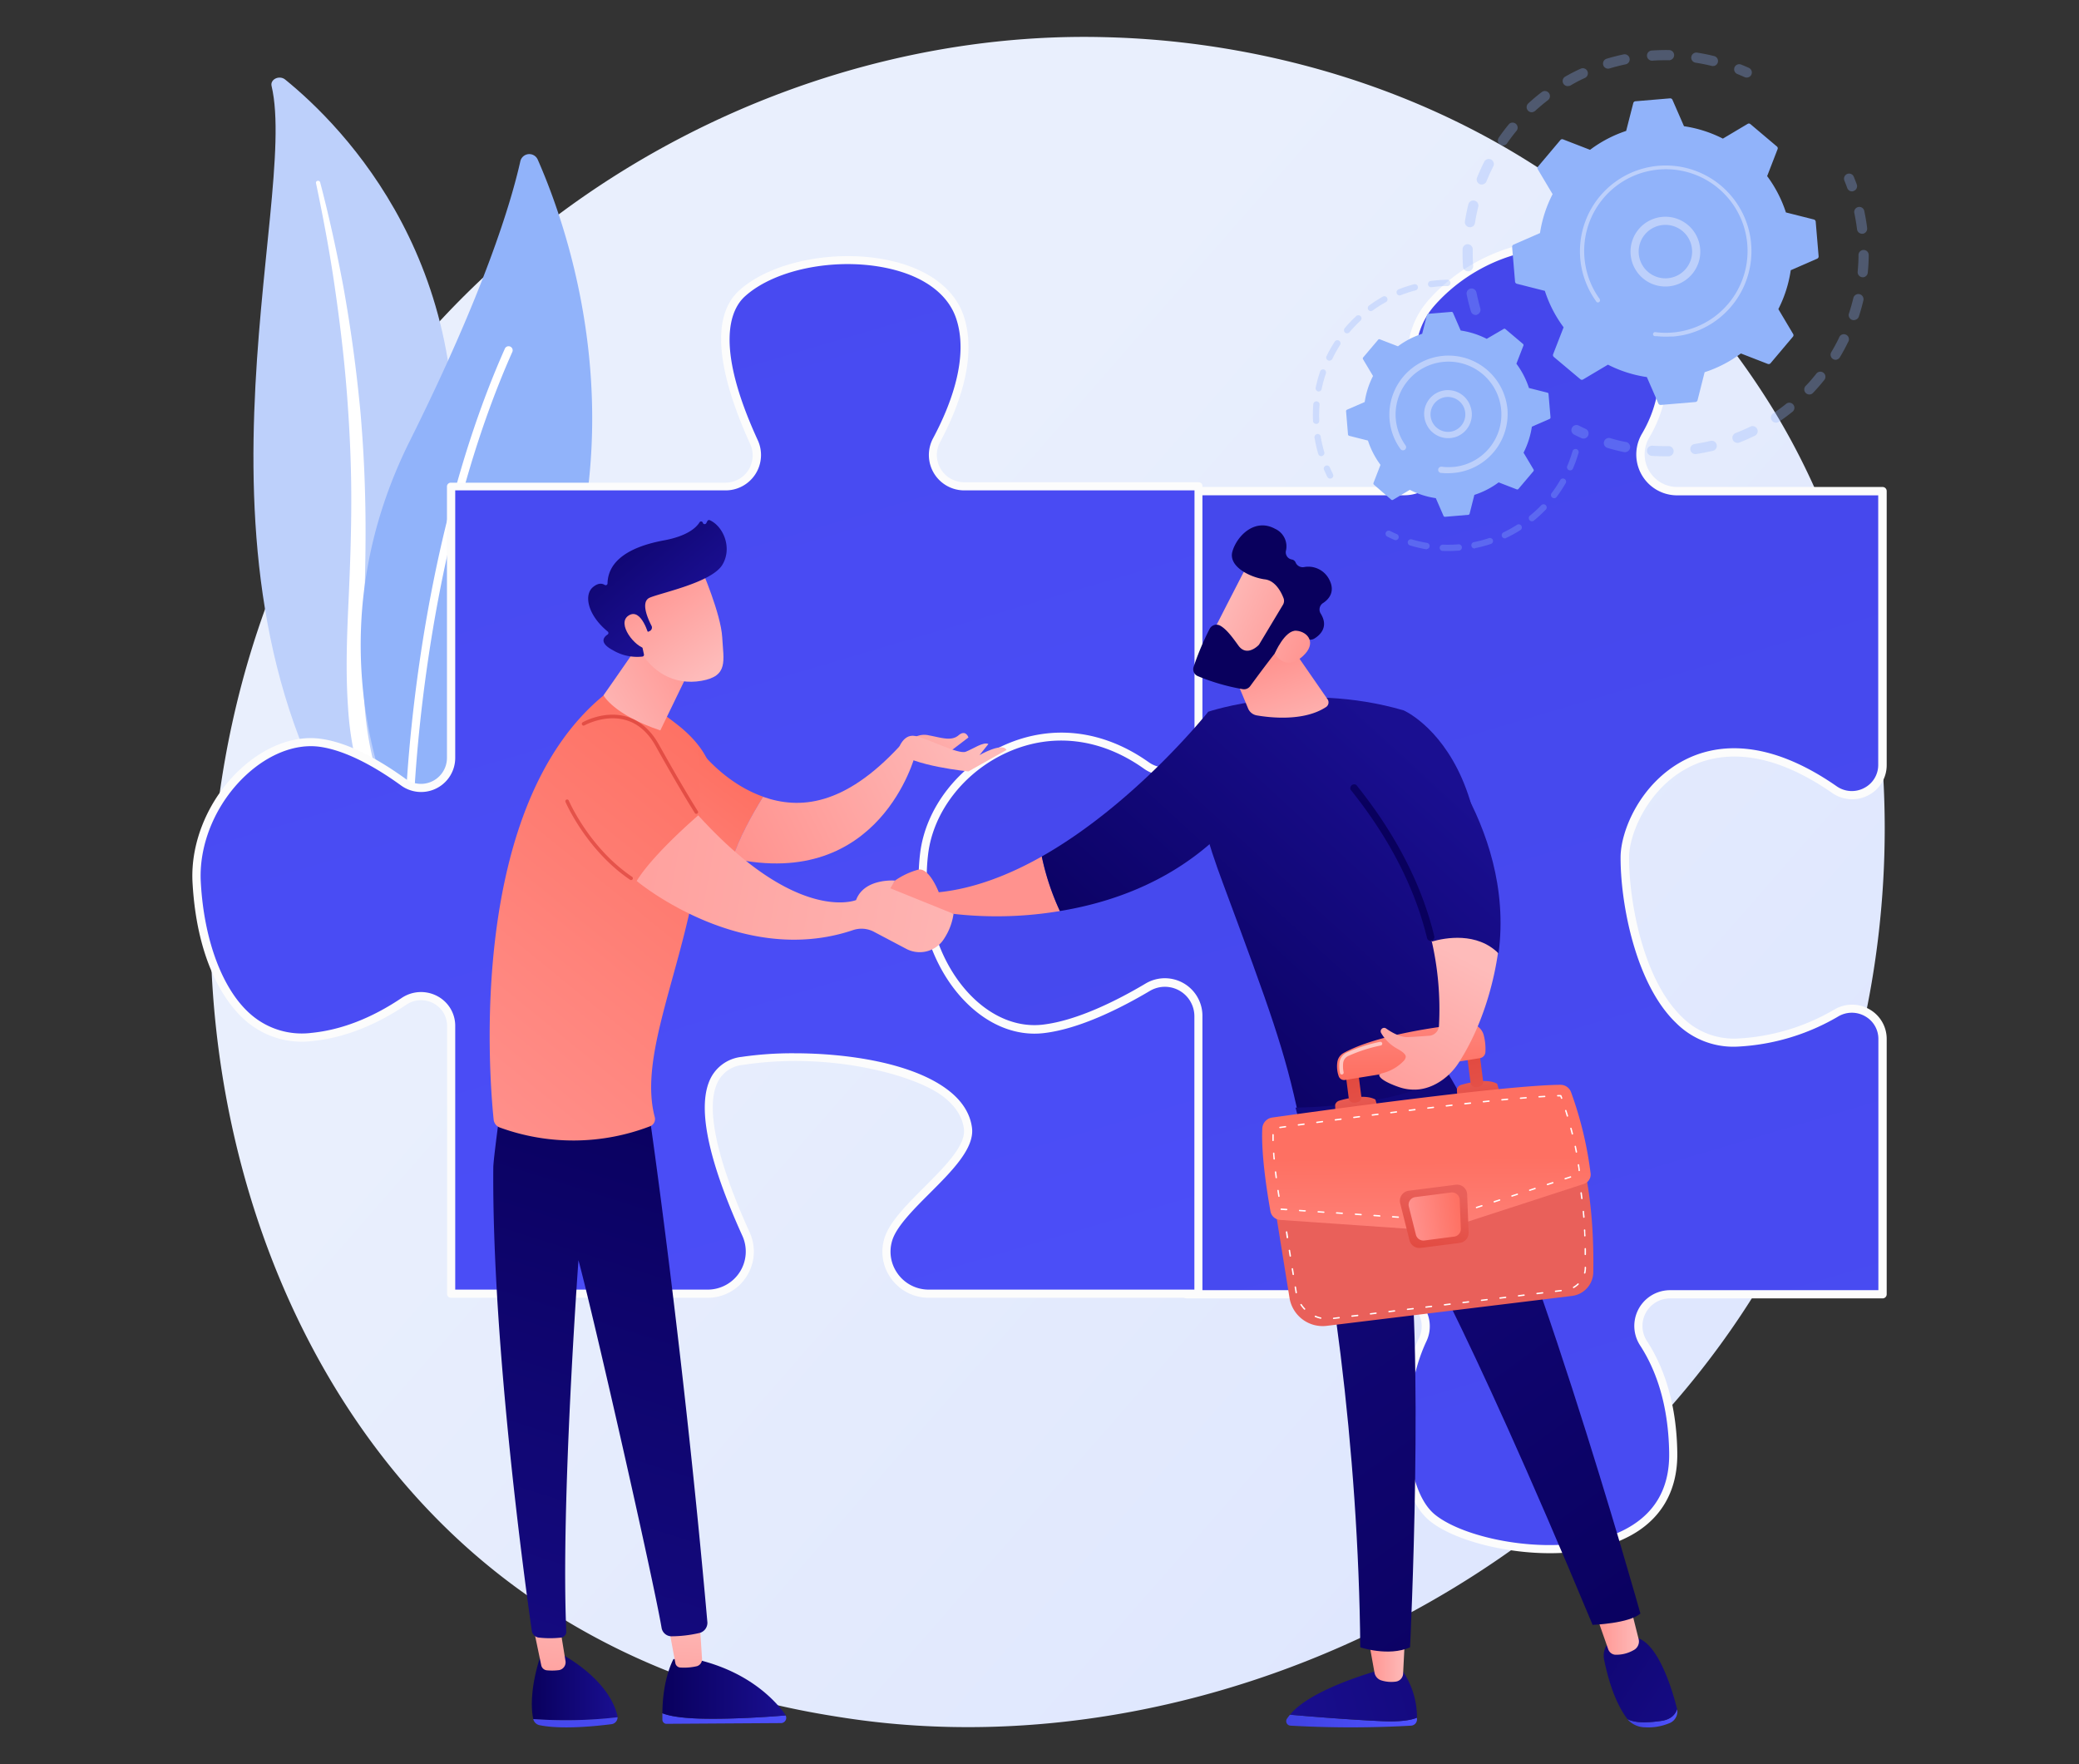
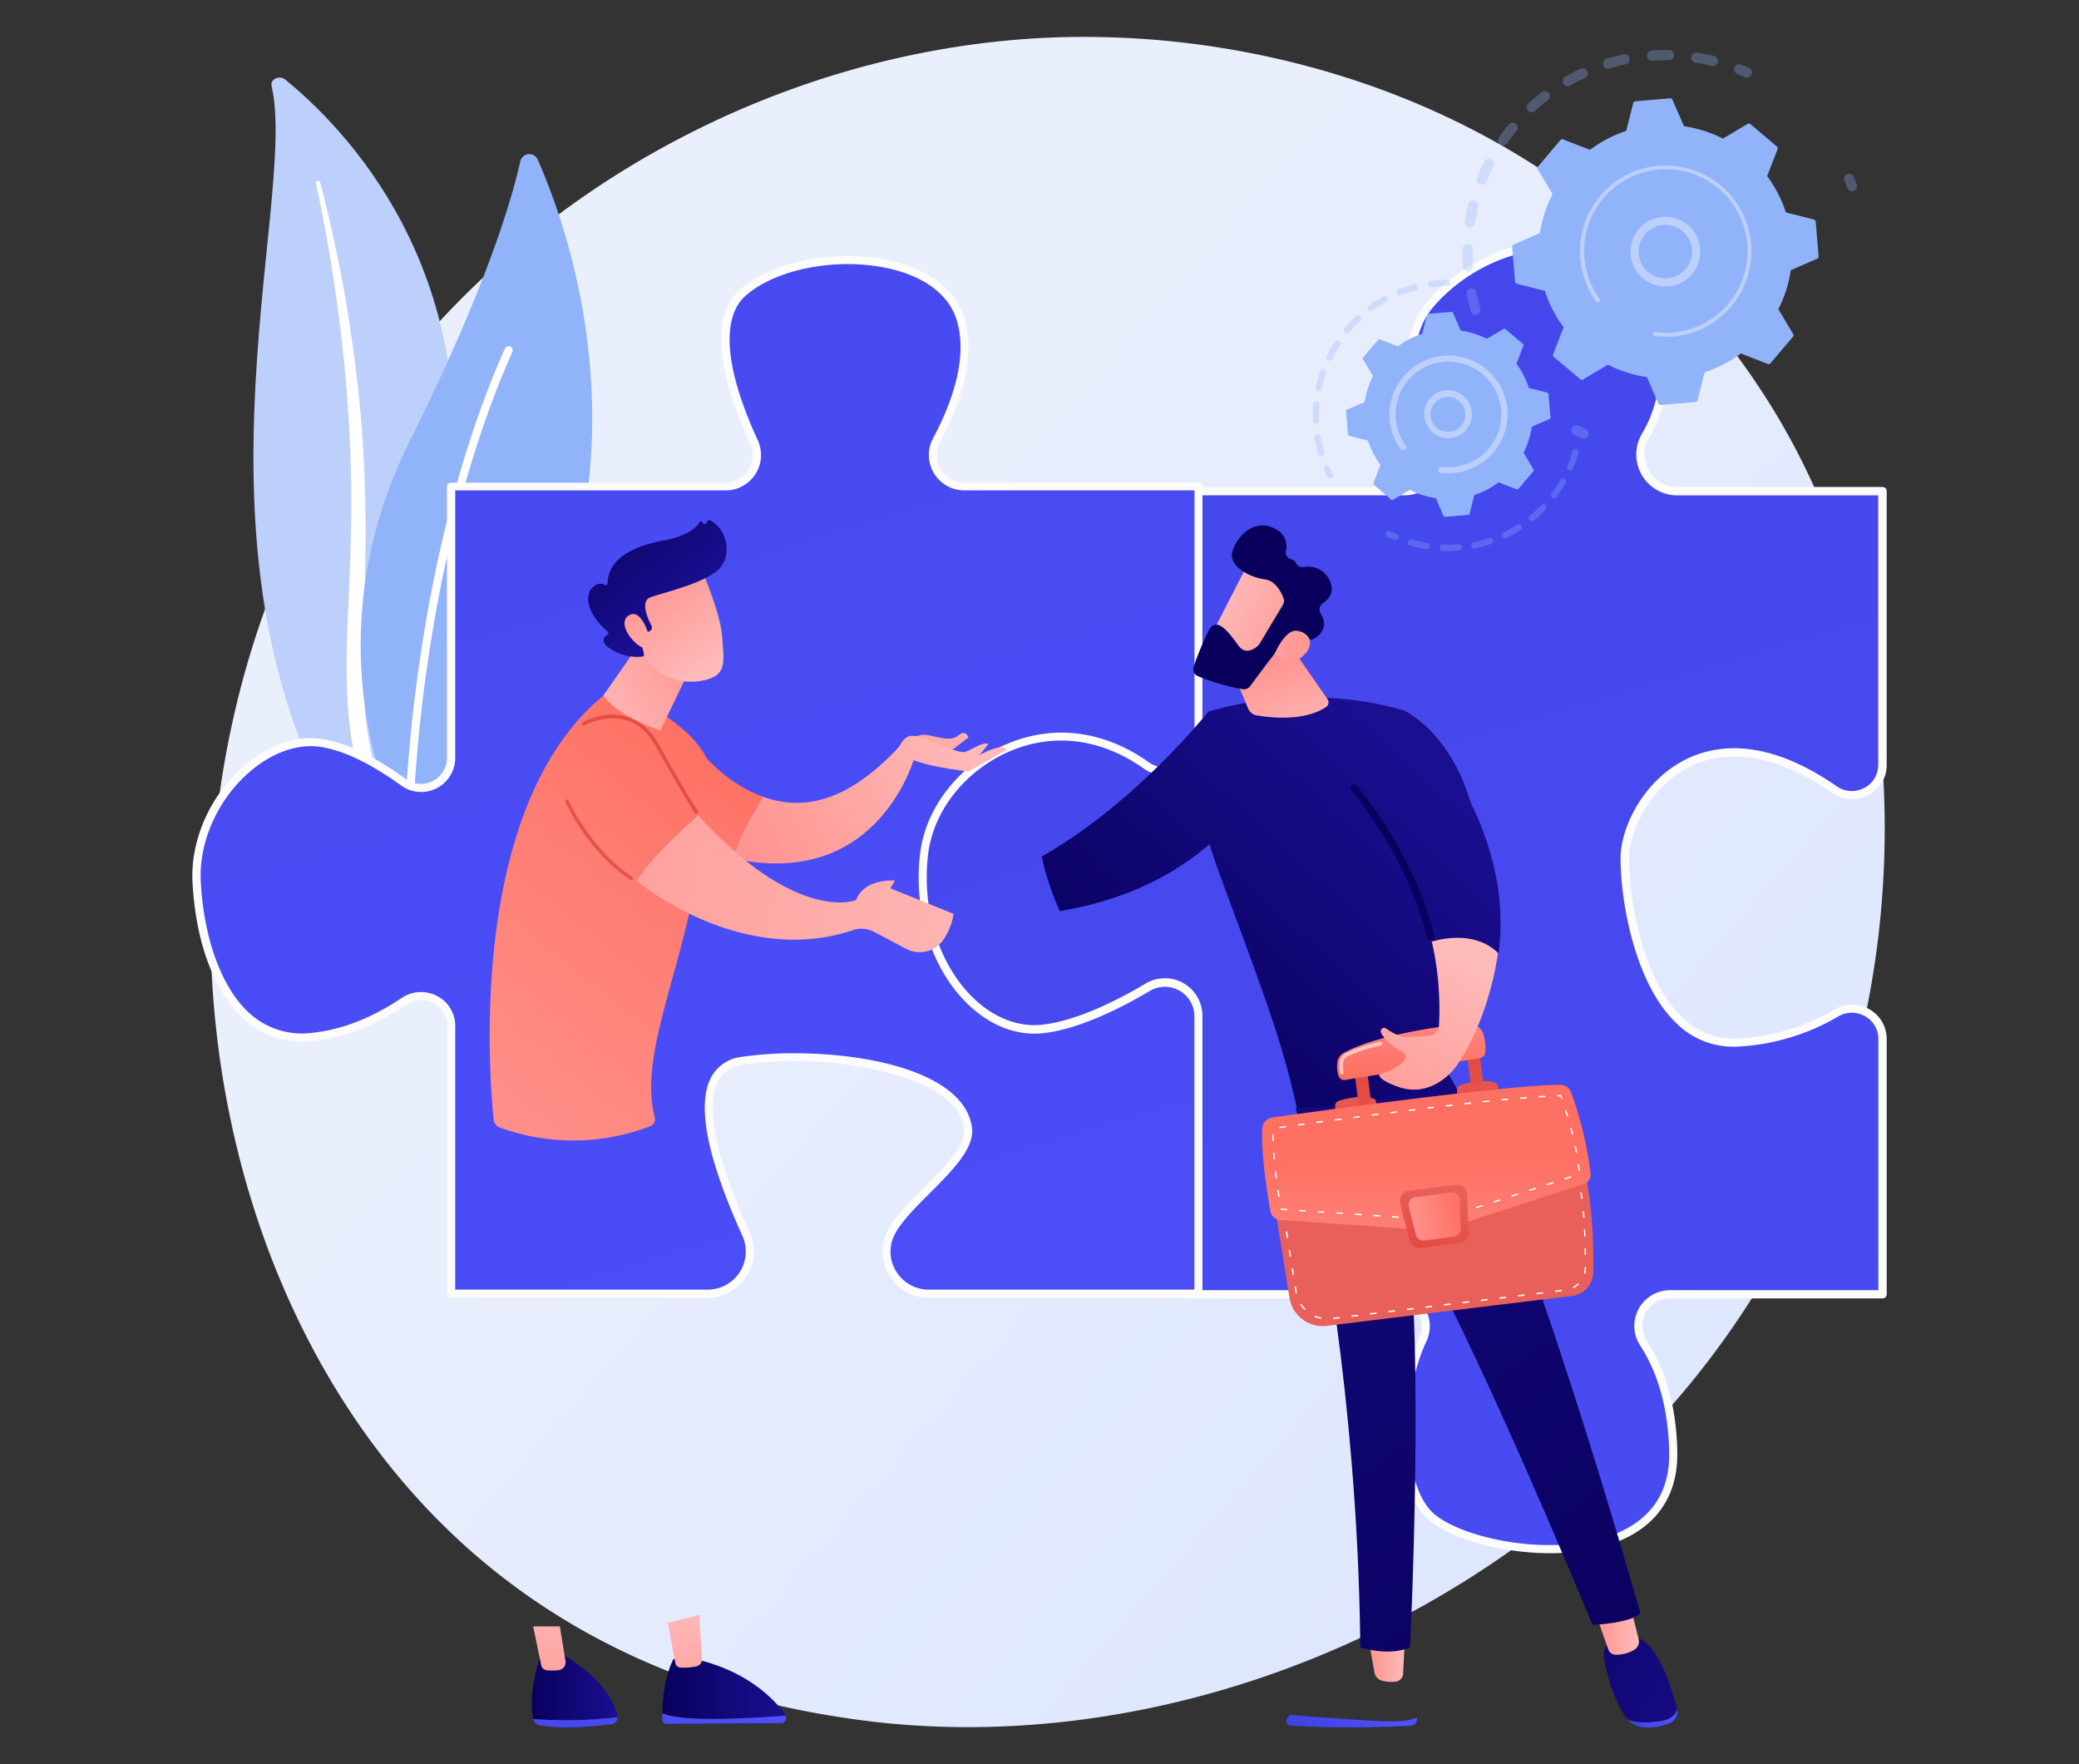
<svg xmlns="http://www.w3.org/2000/svg" xmlns:xlink="http://www.w3.org/1999/xlink" viewBox="0 0 540 458.21">
  <rect x="0" y="0" width="540" height="458.21" fill="#333333" stroke="none" />
  <defs>
    <style>.cls-1{isolation:isolate;}.cls-2{fill:url(#linear-gradient);}.cls-3{fill:#bdd0fb;}.cls-25,.cls-31,.cls-4{fill:#fff;}.cls-4{mix-blend-mode:soft-light;}.cls-5{fill:#91b3fa;}.cls-6{fill:url(#linear-gradient-2);}.cls-7{fill:#fcfcfc;}.cls-8{fill:url(#linear-gradient-3);}.cls-9{opacity:0.3;}.cls-10{fill:url(#linear-gradient-4);}.cls-11{fill:url(#linear-gradient-5);}.cls-12{fill:url(#linear-gradient-6);}.cls-13{fill:url(#linear-gradient-7);}.cls-14{fill:url(#linear-gradient-8);}.cls-15{fill:url(#linear-gradient-9);}.cls-16{fill:url(#linear-gradient-10);}.cls-17{fill:url(#linear-gradient-11);}.cls-18{fill:url(#linear-gradient-12);}.cls-19{fill:url(#linear-gradient-13);}.cls-20{fill:url(#linear-gradient-14);}.cls-21{fill:url(#linear-gradient-15);}.cls-22{fill:url(#linear-gradient-16);}.cls-23{fill:url(#linear-gradient-17);}.cls-24{fill:url(#linear-gradient-18);}.cls-26{fill:url(#linear-gradient-19);}.cls-27{fill:url(#linear-gradient-20);}.cls-28{fill:url(#linear-gradient-21);}.cls-29{fill:url(#linear-gradient-22);}.cls-30{fill:url(#linear-gradient-23);}.cls-31{opacity:0.58;}.cls-32{fill:url(#linear-gradient-24);}.cls-33{fill:url(#linear-gradient-25);}.cls-34{fill:url(#linear-gradient-26);}.cls-35{fill:url(#linear-gradient-27);}.cls-36{fill:url(#linear-gradient-28);}.cls-37{fill:url(#linear-gradient-29);}.cls-38{fill:url(#linear-gradient-30);}.cls-39{fill:url(#linear-gradient-31);}.cls-40{fill:url(#linear-gradient-32);}.cls-41{fill:url(#linear-gradient-33);}.cls-42{fill:url(#linear-gradient-34);}.cls-43{fill:url(#linear-gradient-35);}.cls-44{fill:url(#linear-gradient-36);}.cls-45{fill:url(#linear-gradient-37);}.cls-46{fill:url(#linear-gradient-38);}.cls-47{fill:url(#linear-gradient-39);}.cls-48{fill:url(#linear-gradient-40);}.cls-49{fill:url(#linear-gradient-41);}.cls-50{fill:url(#linear-gradient-42);}.cls-51{fill:url(#linear-gradient-43);}.cls-52{fill:url(#linear-gradient-44);}.cls-53{fill:url(#linear-gradient-45);}.cls-54{fill:url(#linear-gradient-46);}.cls-55{fill:url(#linear-gradient-47);}.cls-56{fill:url(#linear-gradient-48);}</style>
    <linearGradient id="linear-gradient" x1="526.8" y1="454.49" x2="200.34" y2="168.84" gradientUnits="userSpaceOnUse">
      <stop offset="0" stop-color="#dae3fe" />
      <stop offset="1" stop-color="#e9effd" />
    </linearGradient>
    <linearGradient id="linear-gradient-2" x1="8361.95" y1="931.84" x2="8728.6" y2="-307.16" gradientTransform="matrix(-1, 0, 0, 1, 8944.04, 0)" gradientUnits="userSpaceOnUse">
      <stop offset="0" stop-color="#4f52ff" />
      <stop offset="1" stop-color="#4042e2" />
    </linearGradient>
    <linearGradient id="linear-gradient-3" x1="8615.41" y1="679.68" x2="8977.71" y2="-544.65" xlink:href="#linear-gradient-2" />
    <linearGradient id="linear-gradient-4" x1="229.03" y1="240.86" x2="234.13" y2="239.09" gradientUnits="userSpaceOnUse">
      <stop offset="0" stop-color="#febbba" />
      <stop offset="1" stop-color="#ff928e" />
    </linearGradient>
    <linearGradient id="linear-gradient-5" x1="265.37" y1="250.37" x2="339.73" y2="169.32" gradientUnits="userSpaceOnUse">
      <stop offset="0" stop-color="#09005d" />
      <stop offset="1" stop-color="#1a0f91" />
    </linearGradient>
    <linearGradient id="linear-gradient-6" x1="299.31" y1="281.51" x2="373.67" y2="200.45" xlink:href="#linear-gradient-5" />
    <linearGradient id="linear-gradient-7" x1="-952.5" y1="193.8" x2="-960.1" y2="171" gradientTransform="translate(1290.1)" xlink:href="#linear-gradient-4" />
    <linearGradient id="linear-gradient-8" x1="316.18" y1="154.83" x2="343.5" y2="166.7" xlink:href="#linear-gradient-4" />
    <linearGradient id="linear-gradient-9" x1="10612.54" y1="7520.66" x2="10645.16" y2="7520.66" gradientTransform="matrix(-0.69, -0.73, -0.73, 0.69, 13085.55, 2743.52)" xlink:href="#linear-gradient-5" />
    <linearGradient id="linear-gradient-10" x1="314.48" y1="158.74" x2="341.79" y2="170.62" xlink:href="#linear-gradient-4" />
    <linearGradient id="linear-gradient-11" x1="9643.67" y1="446.99" x2="9677.61" y2="446.99" gradientTransform="matrix(-1, 0, 0, 1, 10011.72, 0)" xlink:href="#linear-gradient-2" />
    <linearGradient id="linear-gradient-12" x1="449.98" y1="415.23" x2="327.07" y2="450.26" xlink:href="#linear-gradient-5" />
    <linearGradient id="linear-gradient-13" x1="9646.8" y1="431.05" x2="9656.36" y2="431.05" gradientTransform="matrix(-1, 0, 0, 1, 10011.72, 0)" xlink:href="#linear-gradient-4" />
    <linearGradient id="linear-gradient-14" x1="9576" y1="446.25" x2="9589" y2="446.25" gradientTransform="matrix(-1, 0, 0, 1, 10011.72, 0)" xlink:href="#linear-gradient-2" />
    <linearGradient id="linear-gradient-15" x1="381.46" y1="408.11" x2="458.05" y2="457.98" xlink:href="#linear-gradient-5" />
    <linearGradient id="linear-gradient-16" x1="9586.02" y1="423.08" x2="9597.44" y2="423.08" gradientTransform="matrix(-1, 0, 0, 1, 10011.72, 0)" xlink:href="#linear-gradient-4" />
    <linearGradient id="linear-gradient-17" x1="7251.4" y1="439.85" x2="7425.76" y2="198.79" gradientTransform="matrix(-1, 0, 0, 1, 7678.72, 0)" xlink:href="#linear-gradient-5" />
    <linearGradient id="linear-gradient-18" x1="367.59" y1="280.52" x2="371.82" y2="311.17" gradientUnits="userSpaceOnUse">
      <stop offset="0" stop-color="#e1473d" />
      <stop offset="1" stop-color="#e9605a" />
    </linearGradient>
    <linearGradient id="linear-gradient-19" x1="-1914.48" y1="341.48" x2="-1914.95" y2="330.05" gradientTransform="translate(2208.86 -288.32) rotate(-7.3)" xlink:href="#linear-gradient-18" />
    <linearGradient id="linear-gradient-20" x1="-1915.07" y1="324.32" x2="-1912.72" y2="357.07" gradientTransform="translate(2208.86 -288.32) rotate(-7.3)" xlink:href="#linear-gradient-18" />
    <linearGradient id="linear-gradient-21" x1="-1882.64" y1="340.17" x2="-1883.12" y2="328.74" gradientTransform="translate(2208.86 -288.32) rotate(-7.3)" xlink:href="#linear-gradient-18" />
    <linearGradient id="linear-gradient-22" x1="-1883.33" y1="322.04" x2="-1880.97" y2="354.79" gradientTransform="translate(2208.86 -288.32) rotate(-7.3)" xlink:href="#linear-gradient-18" />
    <linearGradient id="linear-gradient-23" x1="-1896.4" y1="306.09" x2="-1899.58" y2="329.42" gradientTransform="translate(2208.86 -288.32) rotate(-7.3)" gradientUnits="userSpaceOnUse">
      <stop offset="0" stop-color="#ff928e" />
      <stop offset="1" stop-color="#fe7062" />
    </linearGradient>
    <linearGradient id="linear-gradient-24" x1="370.85" y1="341.27" x2="370.5" y2="300.74" gradientTransform="matrix(1, 0, 0, 1, 0, 0)" xlink:href="#linear-gradient-23" />
    <linearGradient id="linear-gradient-25" x1="370.15" y1="327.15" x2="374.03" y2="309.18" xlink:href="#linear-gradient-18" />
    <linearGradient id="linear-gradient-26" x1="-1904.45" y1="366.25" x2="-1891.09" y2="366.25" xlink:href="#linear-gradient-23" />
    <linearGradient id="linear-gradient-27" x1="380.77" y1="249.02" x2="354.9" y2="298.78" xlink:href="#linear-gradient-4" />
    <linearGradient id="linear-gradient-28" x1="310.38" y1="291.66" x2="384.74" y2="210.61" xlink:href="#linear-gradient-5" />
    <linearGradient id="linear-gradient-29" x1="364.42" y1="212.78" x2="381.68" y2="144.77" xlink:href="#linear-gradient-5" />
    <linearGradient id="linear-gradient-30" x1="-1151.96" y1="438.06" x2="-1129.7" y2="438.06" gradientTransform="translate(1290.1)" xlink:href="#linear-gradient-5" />
    <linearGradient id="linear-gradient-31" x1="-1096.22" y1="411.79" x2="-1177.23" y2="475.4" gradientTransform="translate(1290.1)" xlink:href="#linear-gradient-2" />
    <linearGradient id="linear-gradient-32" x1="-1145.77" y1="412.71" x2="-1150.02" y2="449.83" gradientTransform="translate(1290.1)" xlink:href="#linear-gradient-4" />
    <linearGradient id="linear-gradient-33" x1="-1081.83" y1="430.09" x2="-1162.84" y2="493.7" gradientTransform="translate(1290.1)" xlink:href="#linear-gradient-2" />
    <linearGradient id="linear-gradient-34" x1="-1118.06" y1="438.62" x2="-1086" y2="438.62" gradientTransform="translate(1290.1)" xlink:href="#linear-gradient-5" />
    <linearGradient id="linear-gradient-35" x1="-927.99" y1="130.5" x2="-932.24" y2="167.62" gradientTransform="translate(1096.32 228.02) rotate(-3.61)" xlink:href="#linear-gradient-4" />
    <linearGradient id="linear-gradient-36" x1="180.7" y1="277.08" x2="109.68" y2="501.86" xlink:href="#linear-gradient-5" />
    <linearGradient id="linear-gradient-37" x1="114.97" y1="294.58" x2="195.67" y2="195.56" gradientTransform="matrix(1, 0, 0, 1, 0, 0)" xlink:href="#linear-gradient-23" />
    <linearGradient id="linear-gradient-38" x1="152.42" y1="185.73" x2="182.02" y2="168.11" xlink:href="#linear-gradient-4" />
    <linearGradient id="linear-gradient-39" x1="184.71" y1="173.85" x2="167.43" y2="148.46" xlink:href="#linear-gradient-4" />
    <linearGradient id="linear-gradient-40" x1="152.7" y1="129.62" x2="177.12" y2="158.23" xlink:href="#linear-gradient-5" />
    <linearGradient id="linear-gradient-41" x1="176.33" y1="179.55" x2="159.06" y2="154.18" xlink:href="#linear-gradient-4" />
    <linearGradient id="linear-gradient-42" x1="154.49" y1="251.44" x2="191.84" y2="200.35" gradientTransform="matrix(1, 0, 0, 1, 0, 0)" xlink:href="#linear-gradient-23" />
    <linearGradient id="linear-gradient-43" x1="252.6" y1="191.63" x2="190.46" y2="222.54" xlink:href="#linear-gradient-4" />
    <linearGradient id="linear-gradient-44" x1="251.69" y1="183.87" x2="230.44" y2="206.07" xlink:href="#linear-gradient-4" />
    <linearGradient id="linear-gradient-45" x1="252.9" y1="191.26" x2="190.76" y2="222.17" xlink:href="#linear-gradient-4" />
    <linearGradient id="linear-gradient-46" x1="278.87" y1="243.71" x2="98.52" y2="211.1" xlink:href="#linear-gradient-4" />
    <linearGradient id="linear-gradient-47" x1="190.51" y1="164.62" x2="111.64" y2="285.5" xlink:href="#linear-gradient-18" />
    <linearGradient id="linear-gradient-48" x1="189.41" y1="163.9" x2="110.55" y2="284.78" xlink:href="#linear-gradient-18" />
  </defs>
  <g class="cls-1">
    <g id="Illustration">
      <path class="cls-2" d="M471.31,306.14c-42.19,99.35-154.58,155-252,140-15.86-2.44-59.34-9.72-97.83-44.05C47.33,336,31.49,205.14,91.26,112.92,134.77,45.8,212.76,7.75,286.87,9.65c16,.41,77.14,2.94,130.9,47.27a201.49,201.49,0,0,1,41,46.53C495.64,161.09,498.81,241.4,471.31,306.14Z" />
      <path class="cls-3" d="M70.54,22.33c-.41-1.73,2-2.89,3.52-1.68C89.21,32.94,125.6,69.72,116.53,134c-11.38,80.64,8.07,110.07,32.29,128,0,0-33.26-8.44-54.18-38.3C43.27,150.4,77.77,53.12,70.54,22.33Z" />
      <path class="cls-4" d="M82.07,47.52c1.89,9,3.58,18,4.88,27s2.41,18.1,3.12,27.19,1.15,18.18,1.17,27.28-.3,18.19-.72,27.32-.77,18.31-.11,27.57a81.73,81.73,0,0,0,6.46,27.28c1,2.18,2,4.35,3.13,6.45s2.33,4.19,3.59,6.24a98.2,98.2,0,0,0,8.59,11.82,108.48,108.48,0,0,0,22.62,19.8,2.27,2.27,0,0,0,2.87-.33,1.61,1.61,0,0,0-.33-2.44h0c-2-1.42-4-2.86-6-4.37-1-.75-1.91-1.52-2.86-2.29s-1.87-1.55-2.75-2.37a96.69,96.69,0,0,1-10-10.27,98.18,98.18,0,0,1-14.7-23.6A80.16,80.16,0,0,1,96.8,197a87.93,87.93,0,0,1-2.07-13.31c-.72-9-.4-18.09-.11-27.21s.46-18.3.22-27.47q-.16-6.87-.6-13.74c-.14-2.29-.32-4.57-.5-6.86s-.43-4.57-.67-6.85Q91.6,87.85,89.15,74.27c-1.69-9-3.65-18-6-26.94a.55.55,0,0,0-.66-.36A.48.48,0,0,0,82.07,47.52Z" />
      <path class="cls-5" d="M109.78,215.36a3.81,3.81,0,0,1-6.24-1.06c-6.17-13.61-20.12-53.67,2.92-99.81,19.45-39,26.3-61.95,28.69-72.6a2.39,2.39,0,0,1,4.52-.44C149.94,64.74,177.07,144,109.78,215.36Z" />
      <path class="cls-4" d="M106.4,213.92a.65.65,0,0,1-.2,0,1.05,1.05,0,0,1-1-1.07c0-.66,1.3-66.82,25.9-122.22a1.06,1.06,0,1,1,1.93.86c-24.42,55-25.71,120.73-25.72,121.39A1.05,1.05,0,0,1,106.4,213.92Z" />
      <path class="cls-6" d="M373.08,113.18c-5.89-10.35-10.43-24.26-1.17-34.68,16.72-18.8,50.16-23,58.52,6.27,3.45,12.11,1,21.51-3,28.39a9.55,9.55,0,0,0,8.26,14.38h53.29v71.1a7.92,7.92,0,0,1-12.49,6.44c-35.75-24.81-54.39,4.45-54.43,17.63,0,14.63,6.32,49.11,29.31,48.06a56.71,56.71,0,0,0,25.68-7.7,7.91,7.91,0,0,1,11.93,6.8v66.27H433.79a8.23,8.23,0,0,0-6.89,12.73c4.09,6.31,7.52,15.46,7.71,28.49.47,33.15-50.16,27.17-62.7,16.72-9-7.47-9.33-31.4-2.35-46.2a8.36,8.36,0,0,0-7.71-11.74H308.17V263.62a6.8,6.8,0,0,0-10.29-5.84c-9.24,5.49-23.51,12.37-37.78,13-24,1.05-27.17-26.12-28.21-47-.92-18.46,34.27-48.34,62-30.12,4.55,3,13.9,7.35,13.9,1.91v-68h57A9.58,9.58,0,0,0,373.08,113.18Z" />
      <path class="cls-7" d="M402.61,403.39a68.41,68.41,0,0,1-8.68-.56c-9.57-1.21-18.27-4.25-22.7-7.94-9.66-8.06-9.52-32.83-2.63-47.46a6.9,6.9,0,0,0-.46-6.76,7.43,7.43,0,0,0-6.29-3.47H308.17a1.07,1.07,0,0,1-1.06-1.06V263.62a5.74,5.74,0,0,0-8.69-4.93c-9.51,5.65-23.86,12.51-38.27,13.14-11.08.49-19.08-4.88-23.75-15.93-4-9.37-5-21.48-5.57-32.1-.5-10.08,8.86-23,22.27-30.66,14.25-8.16,29.35-8.31,41.41-.39,4.19,2.74,9.85,5.09,11.69,4.1.16-.08.57-.3.57-1.31v-68a1.06,1.06,0,0,1,1.06-1.06h57a8.38,8.38,0,0,0,7.34-4.21,8.53,8.53,0,0,0,0-8.57c-8.42-14.78-8.78-27.19-1-35.9,10.22-11.5,26.46-17.45,39.48-14.48,10.21,2.33,17.61,9.84,20.84,21.16,3.05,10.68,2,20.51-3.14,29.21a8.49,8.49,0,0,0,7.35,12.79h53.29a1.06,1.06,0,0,1,1.06,1.06v71.1a8.79,8.79,0,0,1-4.78,7.91,9.06,9.06,0,0,1-9.37-.6c-17.74-12.32-30.13-10.38-37.4-6.59-10.45,5.45-15.35,17.15-15.37,23.35,0,11.32,3.6,31.7,13.77,41.44a19,19,0,0,0,14.43,5.57,55.2,55.2,0,0,0,25.2-7.57,9,9,0,0,1,9.07,0,8.82,8.82,0,0,1,4.45,7.73v66.27a1.06,1.06,0,0,1-1.06,1.06H433.79a7.16,7.16,0,0,0-6,11.09c5.06,7.81,7.71,17.58,7.87,29,.15,10.24-4.52,17.91-13.49,22.2C416.84,402.08,410.08,403.39,402.61,403.39Zm-93.38-68.31h52.62a9.53,9.53,0,0,1,8.08,4.46,9.07,9.07,0,0,1,.58,8.79c-7.1,15.08-6,38.17,2.08,44.93,8.31,6.93,33.42,11.64,48.67,4.37,8.29-4,12.43-10.78,12.29-20.26-.16-11.06-2.7-20.46-7.54-27.93a9.28,9.28,0,0,1,7.78-14.36h54.1V269.87a6.73,6.73,0,0,0-3.39-5.9,6.92,6.92,0,0,0-7,0,57.18,57.18,0,0,1-26.16,7.85,21,21,0,0,1-16-6.15c-10.64-10.2-14.45-31.29-14.41-43,0-6.91,5.15-19.3,16.5-25.22,7.79-4.06,21-6.18,39.59,6.73a6.85,6.85,0,0,0,7.18.47,6.72,6.72,0,0,0,3.65-6v-70H435.65a10.61,10.61,0,0,1-9.17-16c4.83-8.19,5.81-17.46,2.93-27.55-3.86-13.52-12.61-18.17-19.28-19.69-12.31-2.81-27.7,2.88-37.43,13.83-4.94,5.55-8.72,15.86,1.29,33.44h0a10.64,10.64,0,0,1-9.2,15.95H308.88v66.94a3.31,3.31,0,0,1-1.67,3.17c-4,2.18-13.46-3.93-13.86-4.2-11.37-7.46-25.66-7.29-39.2.47-12.55,7.18-21.67,19.53-21.21,28.72.53,10.43,1.58,22.31,5.41,31.38,4.35,10.29,11.44,15.08,21.71,14.64,14-.61,28-7.32,37.28-12.85a7.86,7.86,0,0,1,11.89,6.75Z" />
      <path class="cls-8" d="M104.91,260.08c-6.27,4.21-14.54,8.3-23.87,9.23C60.39,271.38,52.13,248.66,51.1,229s16.52-38.2,32-36.13c7.29,1,15.28,5.61,21.68,10.24a7.81,7.81,0,0,0,12.39-6.32V126.36h71.29a8.13,8.13,0,0,0,7.4-11.53c-5.6-12.16-11.88-30.63-3.12-38.6,13.62-12.39,50.41-12.39,56.6,6.19,3.47,10.41-1.24,22.93-6.06,31.93a8.13,8.13,0,0,0,7.17,12h60.85v65.26c0,7-7.88,11.29-13.56,7.26-26.31-18.68-55.06,1-57.69,23-3.1,25.81,13.42,47.49,31,45.43,8.91-1.05,19.15-6.09,27.08-10.8a8.71,8.71,0,0,1,13.19,7.47V336H241.23a10.92,10.92,0,0,1-9.91-15.59c4.14-8.62,21.12-19.19,20.1-27.35-2.07-16.52-38.85-20.6-58.67-17.53-15.12,2.35-7.6,26,1,45A10.94,10.94,0,0,1,183.81,336H117.18V266.5A7.83,7.83,0,0,0,104.91,260.08Z" />
      <path class="cls-7" d="M311.31,337.05H241.23a12,12,0,0,1-10.2-5.64,11.79,11.79,0,0,1-.66-11.46c1.78-3.7,5.79-7.72,9.67-11.6,5.34-5.34,10.86-10.86,10.33-15.15-.4-3.18-2.26-6.05-5.53-8.51-7.46-5.63-29.65-11.57-51.92-8.11a8.05,8.05,0,0,0-6.35,4.16c-3.45,6.37-.63,20,8.14,39.31a12,12,0,0,1-.84,11.53,11.91,11.91,0,0,1-10.06,5.47H117.18a1,1,0,0,1-1.05-1.05V266.5a6.61,6.61,0,0,0-3.54-5.92,6.81,6.81,0,0,0-7.09.38c-8.1,5.44-16.29,8.6-24.35,9.41a22.19,22.19,0,0,1-17.32-5.26C60.08,261.9,51.25,252,50,229.1c-.55-10.51,4.24-21.78,12.49-29.4,6.38-5.89,13.94-8.75,20.72-7.84,6.29.84,13.75,4.35,22.16,10.43a6.75,6.75,0,0,0,10.72-5.46V126.36a1,1,0,0,1,1.05-1h71.29a7.08,7.08,0,0,0,6.44-10C188.63,101.63,183,83.64,192,75.44c8.63-7.85,26.53-11.1,40.73-7.39,9.12,2.38,15.36,7.37,17.58,14,3.62,10.85-1.34,23.8-6.13,32.76a7.08,7.08,0,0,0,6.24,10.43h60.85a1,1,0,0,1,1.05,1v65.26a9.83,9.83,0,0,1-5.37,8.77,9.34,9.34,0,0,1-9.85-.65c-11.15-7.91-23.69-9.44-35.3-4.29-11.26,5-19.4,15.4-20.73,26.52-1.69,14.08,2.64,28.22,11.3,36.91,5.49,5.5,12.06,8.11,18.5,7.35,9-1.06,19.47-6.38,26.67-10.66a9.76,9.76,0,0,1,14.78,8.38V336A1,1,0,0,1,311.31,337.05Zm-105-63.5c13.87,0,30.6,2.51,39.8,9.45,3.75,2.82,5.88,6.17,6.36,9.93.66,5.32-5.23,11.22-10.93,16.92-3.76,3.75-7.64,7.64-9.27,11a9.72,9.72,0,0,0,.55,9.43,9.88,9.88,0,0,0,8.41,4.65h69v-71a7.66,7.66,0,0,0-11.59-6.56c-7.38,4.38-18.14,9.84-27.5,10.94-7.09.84-14.29-2-20.25-8-9.1-9.13-13.67-23.94-11.9-38.65,1.42-11.85,10.05-22.92,22-28.21,12.33-5.45,25.6-3.85,37.39,4.51a7.23,7.23,0,0,0,7.65.49,7.72,7.72,0,0,0,4.23-6.89v-64.2H250.46a9.19,9.19,0,0,1-8.1-13.54c4.59-8.59,9.37-21,6-31.09-2-6-7.71-10.47-16.11-12.66-13.59-3.55-30.62-.51-38.77,6.91-3.65,3.31-8.05,12.57,3.36,37.38a9.19,9.19,0,0,1-8.36,13H118.24v69.41A8.86,8.86,0,0,1,104.17,204c-8-5.8-15.34-9.27-21.2-10.06-6.16-.82-13.09,1.84-19,7.3-7.81,7.21-12.34,17.84-11.82,27.74.81,15.29,5.69,28.2,13.05,34.52a20.17,20.17,0,0,0,15.74,4.75c7.71-.77,15.58-3.82,23.38-9.06h0a9,9,0,0,1,9.26-.49,8.7,8.7,0,0,1,4.66,7.79v68.44h65.57a9.89,9.89,0,0,0,9-14c-9.18-20.26-11.9-34.12-8.07-41.2a10.22,10.22,0,0,1,7.88-5.24A91.21,91.21,0,0,1,206.31,273.55Z" />
      <g class="cls-9">
        <path class="cls-5" d="M383.56,81.79a1.32,1.32,0,0,1-1.5-.92c-.43-1.43-.8-2.9-1.1-4.37a1.32,1.32,0,0,1,1-1.56h0a1.32,1.32,0,0,1,1.53,1c.29,1.39.64,2.79,1,4.15a1.32,1.32,0,0,1-.89,1.64Zm-2-11.33-.15,0A1.32,1.32,0,0,1,380,69.25c-.1-1.49-.14-3-.11-4.5a1.32,1.32,0,0,1,2.64,0c0,1.42,0,2.86.11,4.28A1.33,1.33,0,0,1,381.53,70.46ZM382.05,59a1.36,1.36,0,0,1-.45,0,1.32,1.32,0,0,1-1.1-1.51c.23-1.48.53-3,.89-4.42a1.32,1.32,0,0,1,2.57.64c-.34,1.38-.63,2.79-.85,4.19A1.32,1.32,0,0,1,382.05,59Zm3.07-11.09a1.45,1.45,0,0,1-.74-.07,1.33,1.33,0,0,1-.73-1.72c.56-1.39,1.19-2.77,1.86-4.11a1.32,1.32,0,1,1,2.36,1.2c-.64,1.26-1.24,2.58-1.77,3.89A1.3,1.3,0,0,1,385.12,47.88Zm5.46-10.13a1.32,1.32,0,0,1-1.32-2q1.28-1.85,2.72-3.59a1.32,1.32,0,0,1,2,1.69c-.9,1.09-1.77,2.24-2.58,3.41A1.36,1.36,0,0,1,390.58,37.75Zm7.58-8.66A1.33,1.33,0,0,1,397,26.81c1.1-1,2.26-2,3.45-2.89A1.32,1.32,0,1,1,402.08,26c-1.13.87-2.23,1.79-3.28,2.75A1.41,1.41,0,0,1,398.16,29.09Zm47-12a1.33,1.33,0,0,1-.56,0c-1.38-.34-2.79-.62-4.2-.84a1.32,1.32,0,1,1,.41-2.61c1.48.23,3,.53,4.42.89a1.32,1.32,0,0,1-.07,2.58Zm-37.71,5.22a1.32,1.32,0,0,1-.89-2.45c1.3-.74,2.64-1.43,4-2.05a1.32,1.32,0,1,1,1.11,2.4c-1.29.59-2.57,1.25-3.81,2A1.56,1.56,0,0,1,407.45,22.32Zm26.3-6.7a.82.82,0,0,1-.27,0c-1.42,0-2.86,0-4.28.12a1.32,1.32,0,1,1-.18-2.64c1.49-.1,3-.14,4.5-.12a1.32,1.32,0,0,1,.23,2.62ZM418,17.8a1.32,1.32,0,0,1-.62-2.57c1.43-.43,2.9-.8,4.36-1.11h0a1.32,1.32,0,0,1,.51,2.59c-1.39.29-2.78.65-4.14,1.05Z" />
        <path class="cls-5" d="M453.93,20.12a1.28,1.28,0,0,1-.79-.09c-.62-.28-1.26-.55-1.89-.81a1.32,1.32,0,0,1,1-2.45c.67.27,1.34.56,2,.85a1.33,1.33,0,0,1,.66,1.75A1.3,1.3,0,0,1,453.93,20.12Z" />
      </g>
      <g class="cls-9">
        <path class="cls-5" d="M481.28,49.68a1.31,1.31,0,0,1-1.48-.85c-.23-.65-.48-1.29-.74-1.93a1.33,1.33,0,0,1,.73-1.72,1.32,1.32,0,0,1,1.72.73c.27.67.53,1.35.77,2a1.31,1.31,0,0,1-.79,1.68A.83.83,0,0,1,481.28,49.68Z" />
-         <path class="cls-5" d="M442.36,117.61c-.59.12-1.2.22-1.8.31a1.33,1.33,0,0,1-1.51-1.11,1.31,1.31,0,0,1,1.11-1.5c1.4-.22,2.78-.48,4.13-.81a1.33,1.33,0,0,1,1.6,1,1.32,1.32,0,0,1-1,1.59Q443.65,117.37,442.36,117.61Zm-8.75.89-.23,0c-1.47,0-3,0-4.43-.12a1.32,1.32,0,0,1,.18-2.63c1.4.09,2.81.13,4.21.11a1.32,1.32,0,0,1,.27,2.62Zm17.93-3.5a1.32,1.32,0,0,1-.72-2.53c1.3-.51,2.6-1.08,3.86-1.69a1.32,1.32,0,0,1,1.16,2.37c-1.33.65-2.69,1.25-4.06,1.78Zm-29.21,2.42a1.46,1.46,0,0,1-.51,0c-1.44-.3-2.89-.67-4.3-1.09a1.32,1.32,0,0,1,.76-2.53c1.34.4,2.71.75,4.08,1a1.32,1.32,0,0,1,0,2.59Zm39.24-7.67a1.32,1.32,0,0,1-1-2.39c1.16-.78,2.3-1.62,3.39-2.5a1.32,1.32,0,0,1,1.65,2.06c-1.15.92-2.35,1.81-3.57,2.63A1.3,1.3,0,0,1,461.57,109.75Zm8.64-7.32a1.32,1.32,0,0,1-1.21-2.2c1-1,1.89-2.09,2.77-3.18a1.32,1.32,0,1,1,2.06,1.65c-.92,1.15-1.9,2.27-2.91,3.34A1.32,1.32,0,0,1,470.21,102.43Zm6.83-9a1.37,1.37,0,0,1-.92-.17,1.32,1.32,0,0,1-.46-1.81c.72-1.2,1.4-2.45,2-3.7A1.32,1.32,0,1,1,480,88.89c-.64,1.32-1.35,2.63-2.11,3.9A1.34,1.34,0,0,1,477,93.41Zm4.7-10.31a1.31,1.31,0,0,1-1.49-1.71c.43-1.33.82-2.69,1.14-4A1.32,1.32,0,1,1,484,78c-.34,1.43-.74,2.87-1.2,4.27A1.32,1.32,0,0,1,481.74,83.1ZM484.07,72a1.51,1.51,0,0,1-.37,0,1.32,1.32,0,0,1-1.19-1.44c.13-1.39.21-2.8.22-4.2a1.33,1.33,0,1,1,2.65,0c0,1.47-.1,3-.24,4.42A1.34,1.34,0,0,1,484.07,72ZM483.9,60.7h-.08a1.32,1.32,0,0,1-1.47-1.15c-.13-1-.29-2.05-.48-3.06l-.21-1.09a1.32,1.32,0,1,1,2.58-.54c.08.38.16.76.23,1.14.2,1.07.37,2.15.5,3.23A1.33,1.33,0,0,1,483.9,60.7Z" />
        <path class="cls-5" d="M411.54,113.88a1.28,1.28,0,0,1-.79-.1c-.65-.29-1.31-.61-1.95-.94a1.32,1.32,0,0,1,1.19-2.35c.62.31,1.24.61,1.86.89a1.32,1.32,0,0,1-.31,2.5Z" />
      </g>
      <path class="cls-5" d="M410.48,98.49a.6.6,0,0,0,.71.06l6.46-3.84a32.62,32.62,0,0,0,10.1,3.22l3,6.87a.64.64,0,0,0,.62.37l9-.76a.63.63,0,0,0,.55-.46l1.84-7.28a32.53,32.53,0,0,0,9.42-4.87l7,2.72a.64.64,0,0,0,.7-.18l5.81-6.89a.6.6,0,0,0,.06-.71l-3.84-6.46a32.62,32.62,0,0,0,3.22-10.1l6.87-3a.64.64,0,0,0,.37-.62l-.76-9a.63.63,0,0,0-.46-.55l-7.28-1.84A32.78,32.78,0,0,0,459,45.74l2.71-7a.6.6,0,0,0-.17-.69l-6.89-5.82a.6.6,0,0,0-.71-.06L447.5,36a32.62,32.62,0,0,0-10.1-3.22l-3-6.87a.64.64,0,0,0-.62-.37l-9,.76a.63.63,0,0,0-.55.46L422.38,34A32.78,32.78,0,0,0,413,38.91l-7-2.71a.62.62,0,0,0-.7.17l-5.81,6.89a.6.6,0,0,0-.06.71l3.84,6.46A32.62,32.62,0,0,0,400,60.53l-6.87,3a.64.64,0,0,0-.37.62l.76,9a.63.63,0,0,0,.46.55l7.28,1.84A32.53,32.53,0,0,0,406.13,85l-2.72,7a.64.64,0,0,0,.18.7Z" />
      <path class="cls-3" d="M434.23,74.26a9.06,9.06,0,1,1,1.29-.34A8.78,8.78,0,0,1,434.23,74.26Zm-2.92-15.74a6.94,6.94,0,1,0,4.31.59A6.91,6.91,0,0,0,431.31,58.52Z" />
      <path class="cls-3" d="M436.82,87.09c-.74.14-1.5.24-2.27.31h0l-.72,0a22.39,22.39,0,0,1-3.57-.1h-.18l-.27,0a.52.52,0,0,1-.45-.42,1,1,0,0,1,0-.17.53.53,0,0,1,.6-.45,21.25,21.25,0,0,0,23.88-22.83c-.06-.73-.16-1.45-.29-2.16a21.22,21.22,0,0,0-42,5.72,21.39,21.39,0,0,0,.29,2.13,21,21,0,0,0,3.62,8.47.48.48,0,0,1,.09.21.53.53,0,0,1-1,.41,22.34,22.34,0,0,1-3.8-8.89,21.13,21.13,0,0,1-.3-2.24,22.28,22.28,0,0,1,44.09-6,21.69,21.69,0,0,1,.3,2.27,22.27,22.27,0,0,1-18.06,23.76Z" />
      <g class="cls-9">
        <path class="cls-5" d="M345.65,124.29a.81.81,0,0,1-.88-.43c-.31-.62-.61-1.25-.89-1.89a.82.82,0,0,1,1.5-.65c.26.61.55,1.21.85,1.8a.83.83,0,0,1-.36,1.1A.81.81,0,0,1,345.65,124.29Z" />
        <path class="cls-5" d="M343.33,118.46a.82.82,0,0,1-.93-.57,34.75,34.75,0,0,1-.84-3.49c0-.25-.09-.5-.13-.74a.85.85,0,0,1,.67-.94.8.8,0,0,1,.94.67c0,.24.08.47.13.71a31.63,31.63,0,0,0,.8,3.33.82.82,0,0,1-.56,1ZM342,110.1l-.11,0a.82.82,0,0,1-.85-.78,35.06,35.06,0,0,1,.08-4.35.81.81,0,0,1,.88-.74.82.82,0,0,1,.75.88,33.62,33.62,0,0,0-.08,4.14A.82.82,0,0,1,342,110.1Zm.69-8.44a.86.86,0,0,1-.32,0,.83.83,0,0,1-.63-1,36.09,36.09,0,0,1,1.15-4.19.82.82,0,0,1,1-.51.83.83,0,0,1,.51,1,32.75,32.75,0,0,0-1.1,4A.81.81,0,0,1,342.64,101.66Zm2.74-8a.87.87,0,0,1-.5-.06.82.82,0,0,1-.38-1.1,34.29,34.29,0,0,1,2.14-3.78.82.82,0,0,1,1.13-.23.81.81,0,0,1,.24,1.12,33.76,33.76,0,0,0-2,3.61A.8.8,0,0,1,345.38,93.64Zm4.62-7.1a.82.82,0,0,1-.78-1.33,35.57,35.57,0,0,1,3-3.14.81.81,0,1,1,1.11,1.19,35.22,35.22,0,0,0-2.86,3A.77.77,0,0,1,350,86.54Zm6.2-5.77a.81.81,0,0,1-.63-1.46A36,36,0,0,1,359.24,77a.82.82,0,0,1,.79,1.43,33.28,33.28,0,0,0-3.5,2.21A.73.73,0,0,1,356.2,80.77Zm7.42-4.07a.82.82,0,0,1-.45-1.56,35,35,0,0,1,4.13-1.35.82.82,0,0,1,.41,1.58,33.59,33.59,0,0,0-3.94,1.29Zm12.43-2.43h-.14c-1.19,0-2.4.09-3.6.23l-.53.07a.82.82,0,0,1-.92-.7.81.81,0,0,1,.7-.92l.57-.07a34,34,0,0,1,3.76-.24.82.82,0,0,1,.16,1.62Z" />
      </g>
      <g class="cls-9">
        <path class="cls-5" d="M383.14,142.44a.82.82,0,0,1-.95-.64.81.81,0,0,1,.64-1,33.12,33.12,0,0,0,3.94-1.05.83.83,0,0,1,1,.52.81.81,0,0,1-.52,1,33.91,33.91,0,0,1-4.13,1.1ZM379,143h-.09a35.8,35.8,0,0,1-4.27.08.82.82,0,0,1,.07-1.63,34.56,34.56,0,0,0,4.07-.08A.82.82,0,0,1,379,143Zm12-3.19a.82.82,0,0,1-.5-1.54,33.33,33.33,0,0,0,3.57-2,.82.82,0,0,1,.88,1.38,34.94,34.94,0,0,1-3.75,2.06A.66.66,0,0,1,391.05,139.82Zm-20.37,2.83a.88.88,0,0,1-.28,0,36.55,36.55,0,0,1-4.17-1,.82.82,0,0,1,.46-1.57,34.07,34.07,0,0,0,4,.92.81.81,0,0,1,0,1.6Zm27.41-7.27a.82.82,0,0,1-.66-1.44,32.47,32.47,0,0,0,3-2.76.82.82,0,0,1,1.18,1.13,37.44,37.44,0,0,1-3.14,2.9A.89.89,0,0,1,398.09,135.38Zm5.77-6a.83.83,0,0,1-.64-.15.81.81,0,0,1-.16-1.14,34.47,34.47,0,0,0,2.25-3.4.81.81,0,1,1,1.41.81,36.62,36.62,0,0,1-2.35,3.57A.83.83,0,0,1,403.86,129.37Zm4.17-7.22a.86.86,0,0,1-.47-.05.82.82,0,0,1-.43-1.07,35.08,35.08,0,0,0,1.37-3.84.81.81,0,1,1,1.56.45,34.48,34.48,0,0,1-1.43,4A.81.81,0,0,1,408,122.15Z" />
        <path class="cls-5" d="M362.65,140.28a.77.77,0,0,1-.47-.06c-.64-.27-1.28-.57-1.89-.88a.82.82,0,0,1,.74-1.46c.58.3,1.19.58,1.8.85a.82.82,0,0,1-.18,1.55Z" />
      </g>
      <path class="cls-5" d="M361.38,129.79a.41.41,0,0,0,.48,0l4.32-2.57a21.75,21.75,0,0,0,6.76,2.16l2,4.6a.42.42,0,0,0,.41.24l6-.51a.4.4,0,0,0,.37-.31l1.23-4.87a21.83,21.83,0,0,0,6.31-3.25l4.68,1.81a.4.4,0,0,0,.47-.12l3.89-4.6a.41.41,0,0,0,0-.48l-2.57-4.32a22.29,22.29,0,0,0,2.16-6.76l4.59-2a.43.43,0,0,0,.25-.41l-.51-6A.41.41,0,0,0,402,102l-4.87-1.23a21.85,21.85,0,0,0-3.26-6.31l1.82-4.69a.4.4,0,0,0-.12-.46L391,85.45a.39.39,0,0,0-.47,0L386.16,88a21.83,21.83,0,0,0-6.76-2.16l-2-4.6A.41.41,0,0,0,377,81l-6,.5a.42.42,0,0,0-.36.31l-1.24,4.88a21.77,21.77,0,0,0-6.3,3.25l-4.69-1.81a.39.39,0,0,0-.46.12l-3.9,4.6a.42.42,0,0,0,0,.48l2.58,4.32a21.75,21.75,0,0,0-2.16,6.76l-4.6,2a.4.4,0,0,0-.24.41l.5,6a.42.42,0,0,0,.31.37l4.87,1.23a22.1,22.1,0,0,0,3.26,6.31l-1.82,4.69a.42.42,0,0,0,.12.46Z" />
      <path class="cls-3" d="M377.29,113.69a6.2,6.2,0,0,1-7-4.06,6.17,6.17,0,1,1,11.67-4,6.18,6.18,0,0,1-3.83,7.85A6.7,6.7,0,0,1,377.29,113.69Zm-2-10.53a3.66,3.66,0,0,0-.65.17,4.53,4.53,0,0,0-.51,8.37,4.48,4.48,0,0,0,3.46.21h0a4.54,4.54,0,0,0-2.3-8.75Z" />
      <path class="cls-3" d="M379.08,122.62a13.42,13.42,0,0,1-1.55.21,15.58,15.58,0,0,1-3.13,0l-.14,0a.82.82,0,0,1-.7-.66,1.11,1.11,0,0,1,0-.26.82.82,0,0,1,.92-.7,13,13,0,0,0,2.92.06h.16a13.61,13.61,0,0,0,6.34-2.26,13.36,13.36,0,0,0,2.76-2.45l0,0,.06-.07a13.63,13.63,0,0,0,3.2-10,13.08,13.08,0,0,0-.19-1.4,13.74,13.74,0,0,0-27.19,3.71,13.07,13.07,0,0,0,.19,1.38,13.72,13.72,0,0,0,2.34,5.48.69.69,0,0,1,.14.33.81.81,0,0,1-1.46.62,15.15,15.15,0,0,1-2.62-6.13,13.42,13.42,0,0,1-.21-1.55,15.37,15.37,0,0,1,30.41-4.14c.1.51.17,1,.22,1.57A15.39,15.39,0,0,1,379.08,122.62Z" />
-       <path class="cls-10" d="M243.84,231.73s-2.45-6.46-5.32-5.87a19.54,19.54,0,0,0-6,2.8l-4.61,6.23s12.94,5.09,17.49,2.17a99.36,99.36,0,0,0,29.9-.45,65.48,65.48,0,0,1-4.7-14.17C262.14,227.22,253,230.8,243.84,231.73Z" />
      <path class="cls-11" d="M313.84,184.84s-18.92,23.83-43.25,37.6a65.48,65.48,0,0,0,4.7,14.17c12.62-2.07,27.23-7,39.61-18Z" />
      <path class="cls-12" d="M337.43,290.46c-3.7-17.58-7.4-27.75-19.78-61.06-3.9-10.49-7.44-21.09-5.73-32.15l1.92-12.41s24.08-8.15,50.76-.34c0,0,36.42,15.81,11.68,93.93C365.14,290.9,352.09,294.46,337.43,290.46Z" />
      <path class="cls-13" d="M317.94,169l6.24,15a3,3,0,0,0,2.26,1.8c3.6.62,12.3,1.58,18-2.18a1.45,1.45,0,0,0,.39-2L333.32,165Z" />
      <path class="cls-14" d="M324.39,146.05c-.26.24-11.06,21.46-11.06,21.46l12.24,5.91,13.23-18.59S328.78,141.92,324.39,146.05Z" />
      <path class="cls-15" d="M333.24,157.06l-6.11,10.18a1.53,1.53,0,0,1-.34.42c-.72.68-3.21,2.65-5.13,0-1.64-2.29-3.18-4.36-4.83-5.22a2,2,0,0,0-2.63.87,71.8,71.8,0,0,0-4.18,9.91,1.94,1.94,0,0,0,1.13,2.39A54.43,54.43,0,0,0,322.88,179a2,2,0,0,0,1.84-.79c1.87-2.56,7.15-9.72,8.95-11.52s4.76-1,6.15-.63a2,2,0,0,0,1.56-.21c1.41-.85,3.87-3,1.62-6.55a2,2,0,0,1,.6-2.65c1.58-1,3.29-3,1.66-6.13a6.09,6.09,0,0,0-6.6-3.23,2,2,0,0,1-2.13-1.19,1.29,1.29,0,0,0-1-.79,1.89,1.89,0,0,1-1.53-2.23,5,5,0,0,0-2.79-5.73c-5.29-2.9-9.91,1.83-11.09,5.83s4.73,6.82,8.44,7.29c2.73.34,4.23,3.32,4.83,4.88A2,2,0,0,1,333.24,157.06Z" />
      <path class="cls-16" d="M331.1,169.74s2.62-6.18,5.63-5.93,5.37,3.25,1.65,6.62C333.74,174.62,331.1,169.74,331.1,169.74Z" />
      <path class="cls-17" d="M335.06,445.34c5.82.51,15.91,1.32,23.87,1.67,4.78.21,7.53-.25,9.12-.89,0,.18,0,.35,0,.51a1.64,1.64,0,0,1-1.56,1.55,279,279,0,0,1-31.25,0,1.17,1.17,0,0,1-1-1.76A12.66,12.66,0,0,1,335.06,445.34Z" />
-       <path class="cls-18" d="M358.93,447c-8-.35-18.05-1.16-23.87-1.67,5.72-7,23.87-11.74,23.87-11.74h5.12a21.46,21.46,0,0,1,4,12.52C366.46,446.76,363.71,447.22,358.93,447Z" />
      <path class="cls-19" d="M364.92,425.24l-.48,9.49a2.19,2.19,0,0,1-1.85,2,8.57,8.57,0,0,1-3.85-.32,2.59,2.59,0,0,1-1.73-2l-1.66-9.24Z" />
      <path class="cls-20" d="M431.48,446.94c2.52-.35,3.67-1.66,4.14-3.06v0a3.27,3.27,0,0,1-2.21,3.73,14.14,14.14,0,0,1-6.11,1,6.12,6.12,0,0,1-4.59-2.11v0C424.61,447.42,427.28,447.53,431.48,446.94Z" />
      <path class="cls-21" d="M419.59,425.18h4.23c6.44-.14,10.48,13.44,11.8,18.7-.47,1.4-1.62,2.71-4.14,3.06-4.2.59-6.87.48-8.77-.46-3.48-4.58-5.2-11.28-6-15.19A5.33,5.33,0,0,1,419.59,425.18Z" />
      <path class="cls-22" d="M423.28,416.37l2.34,9.33a2.53,2.53,0,0,1-1.31,2.87,9,9,0,0,1-4.86,1.18,2.12,2.12,0,0,1-1.73-1.41l-3.45-9.82Z" />
      <path class="cls-23" d="M426.08,419.06c-2.92,2.59-12.42,2.94-12.42,2.94-34.21-82.11-48.48-104.72-48.48-104.72,4.94,31,1.07,110.55,1.07,110.55-5.65,2.49-12.93,0-12.93,0-.45-50.74-7.6-105.26-16.81-140.15,23.12-.52,35.69-5.56,39.7-8.73C395.49,310,426.08,419.06,426.08,419.06Z" />
      <path class="cls-24" d="M330.68,310.63l4.26,26.46a8.72,8.72,0,0,0,9.68,7.25l63.68-7.77a6.29,6.29,0,0,0,5.54-6.1c.13-6.84-.13-19-3-30.1Z" />
      <path class="cls-25" d="M346.4,342.58a.18.18,0,0,1-.18-.16.18.18,0,0,1,.16-.2l1.44-.18a.18.18,0,0,1,0,.36l-1.44.18ZM343,342.5h0a8.89,8.89,0,0,1-1.41-.45.18.18,0,0,1,.14-.34,8.19,8.19,0,0,0,1.35.44.18.18,0,0,1,.14.21A.19.19,0,0,1,343,342.5Zm8.17-.51a.18.18,0,0,1,0-.36l1.44-.17a.18.18,0,0,1,.21.15.2.2,0,0,1-.16.21l-1.44.17Zm4.81-.58a.18.18,0,0,1-.18-.16.18.18,0,0,1,.16-.2l1.44-.18a.18.18,0,0,1,0,.36l-1.44.18Zm4.81-.59a.18.18,0,0,1-.18-.16.17.17,0,0,1,.15-.2l1.45-.18a.18.18,0,0,1,0,.36l-1.44.18Zm4.8-.59a.17.17,0,0,1-.18-.15.19.19,0,0,1,.16-.21l1.44-.17a.18.18,0,0,1,.2.15.18.18,0,0,1-.15.21l-1.45.17Zm-26.74-.08a.16.16,0,0,1-.13-.06,8.36,8.36,0,0,1-.93-1.15.18.18,0,0,1,.05-.26.19.19,0,0,1,.25.05,7.34,7.34,0,0,0,.89,1.11.18.18,0,0,1,0,.26A.18.18,0,0,1,338.88,340.15Zm31.55-.5a.18.18,0,0,1-.18-.16.18.18,0,0,1,.16-.2l1.44-.18a.18.18,0,0,1,0,.36l-1.44.18Zm4.8-.59a.19.19,0,0,1-.18-.16.18.18,0,0,1,.16-.2l1.44-.18a.2.2,0,0,1,.21.16.18.18,0,0,1-.16.2l-1.44.18Zm4.81-.58a.18.18,0,0,1-.18-.16.2.2,0,0,1,.16-.21l1.44-.17a.18.18,0,0,1,0,.36l-1.44.17Zm4.81-.59a.18.18,0,0,1-.18-.16.17.17,0,0,1,.15-.2l1.45-.18a.18.18,0,0,1,0,.36l-1.44.18Zm4.8-.59a.18.18,0,0,1-.18-.16.18.18,0,0,1,.16-.2l1.44-.17a.17.17,0,0,1,.2.15.18.18,0,0,1-.15.21l-1.45.17Zm4.81-.58a.18.18,0,0,1-.18-.16.18.18,0,0,1,.16-.2l1.44-.18a.18.18,0,0,1,0,.36l-1.44.18Zm4.8-.59a.19.19,0,0,1-.18-.16.18.18,0,0,1,.16-.2l1.44-.18a.19.19,0,0,1,.21.16.18.18,0,0,1-.16.2l-1.44.18Zm-62.55-.24a.18.18,0,0,1-.18-.15l-.23-1.43a.18.18,0,0,1,.36-.06l.23,1.43a.18.18,0,0,1-.15.21Zm67.36-.35a.17.17,0,0,1-.18-.15.19.19,0,0,1,.16-.21l1.44-.17a.17.17,0,0,1,.2.15.19.19,0,0,1-.16.21l-1.44.17Zm4.69-1a.17.17,0,0,1-.16-.09.18.18,0,0,1,.07-.25,5.65,5.65,0,0,0,1.12-.84.19.19,0,0,1,.26,0,.18.18,0,0,1,0,.26,6.48,6.48,0,0,1-1.19.89Zm-72.82-3.39a.18.18,0,0,1-.18-.15l-.23-1.43a.19.19,0,0,1,.15-.21.18.18,0,0,1,.21.15l.23,1.43a.18.18,0,0,1-.15.21Zm75.66-.36h0a.18.18,0,0,1-.14-.22,5.4,5.4,0,0,0,.17-1.27v-.13a.18.18,0,0,1,.18-.18h0a.19.19,0,0,1,.18.19v.13a6.74,6.74,0,0,1-.17,1.35A.19.19,0,0,1,411.6,330.75Zm-76.43-4.42a.18.18,0,0,1-.18-.15l-.23-1.43a.19.19,0,0,1,.15-.21.18.18,0,0,1,.21.15l.23,1.43a.18.18,0,0,1-.15.21Zm76.62-.41a.19.19,0,0,1-.18-.18c0-.47,0-1,0-1.45a.17.17,0,0,1,.17-.19.18.18,0,0,1,.19.18c0,.5,0,1,0,1.46a.18.18,0,0,1-.18.18Zm-77.39-4.37a.19.19,0,0,1-.18-.15L334,320a.2.2,0,0,1,.15-.21.17.17,0,0,1,.21.15l.23,1.43a.18.18,0,0,1-.15.21Zm77.28-.47a.18.18,0,0,1-.18-.18c0-.47,0-1-.07-1.45a.18.18,0,0,1,.17-.19.17.17,0,0,1,.19.17c0,.49,0,1,.07,1.46a.18.18,0,0,1-.17.19Zm-78-4.31a.17.17,0,0,1-.18-.15l-.23-1.43a.18.18,0,0,1,.15-.21.17.17,0,0,1,.2.15l.23,1.43a.18.18,0,0,1-.15.21Zm77.74-.53a.18.18,0,0,1-.18-.16l-.12-1.45a.18.18,0,0,1,.16-.2.18.18,0,0,1,.2.17c0,.48.09,1,.13,1.45a.19.19,0,0,1-.17.19ZM332.87,312a.17.17,0,0,1-.18-.15l-.26-1.62.74-.09a.17.17,0,0,1,.21.15.2.2,0,0,1-.16.21l-.37,0,.2,1.25a.18.18,0,0,1-.15.21Zm78-.56a.18.18,0,0,1-.18-.16c-.06-.48-.12-1-.19-1.44a.2.2,0,0,1,.16-.21.18.18,0,0,1,.2.16c.07.48.13,1,.19,1.44a.18.18,0,0,1-.16.2Zm-74.33-1.37a.18.18,0,0,1-.18-.16.18.18,0,0,1,.16-.2l1.44-.19a.18.18,0,0,1,.2.16.18.18,0,0,1-.16.2l-1.44.19Zm4.8-.62a.18.18,0,0,1-.18-.16.19.19,0,0,1,.16-.2l1.44-.18a.17.17,0,0,1,.2.15.18.18,0,0,1-.15.21l-1.44.18Zm4.8-.61a.19.19,0,0,1-.18-.16.18.18,0,0,1,.16-.2l1.44-.19a.19.19,0,0,1,.21.16.18.18,0,0,1-.16.2l-1.44.19Zm4.81-.62a.17.17,0,0,1-.18-.15.18.18,0,0,1,.15-.21l1.44-.18a.18.18,0,0,1,.21.15.19.19,0,0,1-.16.21l-1.44.18Zm4.8-.61a.18.18,0,0,1-.18-.16.18.18,0,0,1,.16-.2l1.44-.19a.18.18,0,0,1,.2.16.18.18,0,0,1-.16.2l-1.44.19Zm4.8-.61a.18.18,0,0,1-.18-.16.2.2,0,0,1,.16-.21l1.44-.18a.18.18,0,0,1,.2.16.17.17,0,0,1-.15.2l-1.44.18Zm49.6-.35a.17.17,0,0,1-.17-.15l-.27-1.43a.18.18,0,0,1,.14-.21.18.18,0,0,1,.22.14c.09.48.18,1,.26,1.43a.18.18,0,0,1-.14.21Zm-44.8-.27a.19.19,0,0,1-.18-.16.18.18,0,0,1,.16-.2l1.44-.19a.19.19,0,0,1,.21.16.18.18,0,0,1-.16.2l-1.44.19Zm4.81-.61a.18.18,0,0,1-.18-.16.18.18,0,0,1,.15-.21l1.44-.18a.18.18,0,0,1,.21.16.18.18,0,0,1-.16.2l-1.44.18Zm4.8-.62a.18.18,0,0,1-.18-.16.18.18,0,0,1,.16-.2l1.44-.18a.16.16,0,0,1,.2.15.2.2,0,0,1-.16.21l-1.44.18Zm4.8-.61a.18.18,0,0,1-.18-.16.18.18,0,0,1,.16-.2l1.44-.19a.18.18,0,0,1,.2.16.17.17,0,0,1-.15.2l-1.45.19Zm4.8-.62a.18.18,0,0,1,0-.36l1.44-.18a.17.17,0,0,1,.2.15.18.18,0,0,1-.15.21l-1.44.18Zm4.81-.61a.18.18,0,0,1-.18-.16.17.17,0,0,1,.15-.2l1.44-.19a.18.18,0,0,1,.21.16.18.18,0,0,1-.16.2l-1.44.19Zm4.8-.62a.18.18,0,0,1-.18-.16.18.18,0,0,1,.16-.2l1.44-.18a.17.17,0,0,1,.2.15.2.2,0,0,1-.16.21l-1.44.18Zm4.8-.61a.18.18,0,0,1-.18-.16.18.18,0,0,1,.16-.2l1.44-.19a.18.18,0,0,1,.2.16.18.18,0,0,1-.16.2l-1.44.19Zm10.2-.17a.19.19,0,0,1-.18-.14c-.07-.32-.15-.63-.23-.94l-.16,0a.18.18,0,0,1-.2-.16.17.17,0,0,1,.15-.2l.48-.06,0,.15c.09.37.19.73.28,1.1a.18.18,0,0,1-.14.22Zm-5.4-.45a.18.18,0,0,1-.18-.15.19.19,0,0,1,.16-.21l1.44-.18a.18.18,0,0,1,.05.36l-1.44.18Z" />
      <path class="cls-26" d="M346.86,289l-.07-2.07a1.62,1.62,0,0,1,1.08-1.08c1.94-.57,6.79-1.75,9.38-.28l.66,2.33Z" />
-       <path class="cls-27" d="M352.8,286.19a2.89,2.89,0,0,1-1.37.17,1.25,1.25,0,0,1-1.1-1.08l-.82-6.42,3.27-.41.82,6.41A1.27,1.27,0,0,1,352.8,286.19Z" />
+       <path class="cls-27" d="M352.8,286.19l-.82-6.42,3.27-.41.82,6.41A1.27,1.27,0,0,1,352.8,286.19Z" />
      <path class="cls-28" d="M378.5,284.9l-.08-2.07a1.59,1.59,0,0,1,1.08-1.07c1.94-.57,6.79-1.76,9.38-.29l.66,2.34Z" />
      <path class="cls-29" d="M384.44,282.14a2.82,2.82,0,0,1-1.38.17,1.25,1.25,0,0,1-1.1-1.08l-.9-7.09,3.26-.42.91,7.09A1.26,1.26,0,0,1,384.44,282.14Z" />
      <path class="cls-30" d="M349.38,280.48l35-5.66a1.69,1.69,0,0,0,1.44-1.59,14.21,14.21,0,0,0-.46-4.47,4.09,4.09,0,0,0-4.36-2.93c-6.57.69-23.25,2.83-32,7.64a3.22,3.22,0,0,0-1.65,2.47,7.66,7.66,0,0,0,.37,3.58A1.51,1.51,0,0,0,349.38,280.48Z" />
      <path class="cls-31" d="M348.52,279.06a.48.48,0,0,1-.47-.37,8.87,8.87,0,0,1-.13-2.8,3.26,3.26,0,0,1,1.92-2.53,39.11,39.11,0,0,1,8.63-2.78.48.48,0,0,1,.55.4.48.48,0,0,1-.4.55,39.92,39.92,0,0,0-8.39,2.71,2.29,2.29,0,0,0-1.35,1.79,7.78,7.78,0,0,0,.11,2.44.48.48,0,0,1-.36.58Z" />
      <path class="cls-32" d="M330.47,290.24c11.33-1.6,60.34-8.4,74.82-8.5a2.92,2.92,0,0,1,2.78,1.93,96.49,96.49,0,0,1,5.08,21.13,2.57,2.57,0,0,1-1.77,2.69l-31.76,10.32-11.56,1.48-35.56-2.46a2.73,2.73,0,0,1-2.51-2.24c-.79-4.38-2.46-14.69-2.12-21.5A3,3,0,0,1,330.47,290.24Z" />
      <path class="cls-25" d="M368,316.63h0l-1.45-.1a.18.18,0,0,1-.17-.19.19.19,0,0,1,.19-.17l1.45.1a.17.17,0,0,1,.17.19A.18.18,0,0,1,368,316.63Zm1.32-.17a.18.18,0,0,1-.18-.16.18.18,0,0,1,.16-.2l1.44-.19a.17.17,0,0,1,.2.16.17.17,0,0,1-.15.2l-1.44.19Zm-6.15-.16h0l-1.45-.1a.19.19,0,0,1-.17-.2.19.19,0,0,1,.19-.17l1.45.1a.19.19,0,0,1,.17.2A.19.19,0,0,1,363.15,316.3Zm-4.83-.34h0l-1.45-.1a.17.17,0,0,1-.17-.19.2.2,0,0,1,.19-.17l1.45.1a.18.18,0,0,1,.17.19A.18.18,0,0,1,358.32,316Zm15.79-.11a.18.18,0,0,1-.18-.16.18.18,0,0,1,.15-.21l1.44-.18a.18.18,0,0,1,.21.16.18.18,0,0,1-.16.2l-1.44.18Zm-20.62-.22h0l-1.45-.1a.19.19,0,0,1-.17-.2.18.18,0,0,1,.19-.16l1.45.1a.17.17,0,0,1,.17.19A.18.18,0,0,1,353.49,315.63Zm-4.83-.33h0l-1.45-.11A.17.17,0,0,1,347,315a.2.2,0,0,1,.19-.17l1.45.1a.19.19,0,0,1,.17.2A.19.19,0,0,1,348.66,315.3Zm30.25-.07a.18.18,0,0,1-.18-.16.18.18,0,0,1,.16-.2H379l1.26-.41a.19.19,0,0,1,.23.11.19.19,0,0,1-.12.23l-1.42.44ZM343.83,315h0l-1.45-.1a.18.18,0,0,1-.17-.19.19.19,0,0,1,.19-.17l1.45.1a.18.18,0,0,1,.17.19A.18.18,0,0,1,343.83,315Zm-4.83-.33h0l-1.45-.1a.19.19,0,0,1-.17-.2.18.18,0,0,1,.19-.16l1.45.1a.17.17,0,0,1,.17.19A.19.19,0,0,1,339,314.63Zm-4.83-.34h0l-1.55-.1,0-.14a.2.2,0,0,1,.15-.23.14.14,0,0,1,.14,0l1.31.09a.19.19,0,0,1,.17.2A.18.18,0,0,1,334.17,314.29Zm49.35-.54a.2.2,0,0,1-.18-.12.19.19,0,0,1,.12-.23l1.38-.45a.18.18,0,0,1,.23.12.17.17,0,0,1-.12.22l-1.38.45Zm4.6-1.49a.17.17,0,0,1-.17-.13.18.18,0,0,1,.11-.23l1.39-.45a.19.19,0,0,1,.23.12.19.19,0,0,1-.12.23l-1.38.45Zm-55.93-1.45a.17.17,0,0,1-.18-.15c-.07-.46-.15-.94-.22-1.44a.18.18,0,1,1,.35-.05c.08.49.15,1,.23,1.43a.19.19,0,0,1-.15.21Zm60.54-.05a.19.19,0,0,1-.18-.13.19.19,0,0,1,.12-.23l1.38-.44a.17.17,0,0,1,.23.11.18.18,0,0,1-.12.23l-1.38.45Zm4.6-1.5a.17.17,0,0,1-.17-.12.18.18,0,0,1,.11-.23l1.38-.45a.18.18,0,0,1,.23.12.17.17,0,0,1-.11.22l-1.38.45Zm4.6-1.49a.19.19,0,0,1-.17-.13.18.18,0,0,1,.12-.23l1.38-.45a.18.18,0,0,1,.11.35l-1.38.45Zm4.61-1.5a.17.17,0,0,1-.17-.13.18.18,0,0,1,.11-.22l1.38-.45a.17.17,0,0,1,.23.11.18.18,0,0,1-.11.23l-1.38.45ZM331.49,306a.18.18,0,0,1-.18-.16l-.18-1.45a.18.18,0,1,1,.36,0l.18,1.44a.18.18,0,0,1-.16.2Zm78.72-1.84A.19.19,0,0,1,410,304c0-.48-.12-1-.19-1.44a.18.18,0,0,1,.15-.2.18.18,0,0,1,.21.15c.07.48.14,1,.19,1.44a.18.18,0,0,1-.15.21Zm-79.25-3a.19.19,0,0,1-.19-.17l-.12-1.45a.19.19,0,0,1,.17-.19.19.19,0,0,1,.2.17q0,.72.12,1.44a.19.19,0,0,1-.17.2Zm78.49-1.8a.19.19,0,0,1-.18-.15c-.09-.48-.19-.95-.28-1.42a.18.18,0,0,1,.14-.22.17.17,0,0,1,.21.14c.1.47.2.95.29,1.43a.17.17,0,0,1-.14.21Zm-78.79-3a.18.18,0,0,1-.18-.18c0-.39,0-.78,0-1.16v-.3a.18.18,0,0,1,.18-.18h0a.18.18,0,0,1,.18.18v.3c0,.38,0,.76,0,1.15a.19.19,0,0,1-.18.19Zm77.74-1.7a.2.2,0,0,1-.18-.14c-.11-.48-.24-.95-.36-1.4a.19.19,0,0,1,.13-.23.19.19,0,0,1,.22.13c.13.46.25.93.37,1.41a.18.18,0,0,1-.14.22ZM332.46,293a.17.17,0,0,1-.18-.15.18.18,0,0,1,.15-.21l1.44-.2a.18.18,0,0,1,.2.16.17.17,0,0,1-.15.2l-1.44.2Zm4.79-.66a.19.19,0,0,1-.18-.16.18.18,0,0,1,.16-.2l1.44-.2a.17.17,0,0,1,.2.15.18.18,0,0,1-.15.21l-1.44.2Zm4.8-.66a.18.18,0,0,1-.18-.16.18.18,0,0,1,.16-.2l1.44-.2a.18.18,0,0,1,.2.16.17.17,0,0,1-.15.2l-1.44.2Zm4.8-.65a.17.17,0,0,1-.18-.15.2.2,0,0,1,.16-.21l1.44-.19a.17.17,0,0,1,.2.16.17.17,0,0,1-.15.2l-1.44.19Zm4.8-.63a.19.19,0,0,1-.18-.16.2.2,0,0,1,.16-.21l1.44-.19a.18.18,0,0,1,.2.16.17.17,0,0,1-.15.2l-1.44.19Zm55.47-.39a.19.19,0,0,1-.18-.13c-.14-.49-.28-.95-.42-1.39a.18.18,0,0,1,.12-.23.18.18,0,0,1,.22.12c.14.44.29.91.43,1.39a.18.18,0,0,1-.12.23Zm-50.66-.24a.18.18,0,0,1-.18-.16.17.17,0,0,1,.15-.2l1.44-.19a.2.2,0,0,1,.21.16.18.18,0,0,1-.16.2l-1.44.19Zm4.8-.62a.18.18,0,0,1-.18-.16.18.18,0,0,1,.16-.2l1.44-.18a.17.17,0,0,1,.2.16.19.19,0,0,1-.16.2l-1.44.18Zm4.8-.6a.18.18,0,0,1-.18-.16.18.18,0,0,1,.16-.2l1.44-.18a.17.17,0,0,1,.2.16.17.17,0,0,1-.15.2l-1.45.18Zm4.81-.59a.18.18,0,0,1-.18-.16.18.18,0,0,1,.16-.2l1.44-.18a.18.18,0,0,1,.2.16.18.18,0,0,1-.16.2l-1.44.18Zm4.81-.57a.18.18,0,0,1-.18-.16.17.17,0,0,1,.16-.2l1.44-.17a.17.17,0,0,1,.2.16.18.18,0,0,1-.16.2l-1.44.17Zm4.81-.55a.18.18,0,0,1-.18-.16.19.19,0,0,1,.16-.21l1.44-.16a.19.19,0,0,1,.2.16.2.2,0,0,1-.16.21l-1.44.16Zm4.81-.53a.18.18,0,0,1-.18-.16.18.18,0,0,1,.16-.2l1.45-.15a.19.19,0,0,1,.2.16.19.19,0,0,1-.17.2l-1.44.15Zm4.82-.49a.18.18,0,0,1-.18-.17.17.17,0,0,1,.16-.19l1.45-.14a.17.17,0,0,1,.19.16.18.18,0,0,1-.16.2l-1.45.14Zm15.5-.42a.19.19,0,0,1-.17-.12l-.19-.52h-.66a.18.18,0,0,1-.18-.18.19.19,0,0,1,.18-.19h.71a.27.27,0,0,1,.27.17l.21.59a.18.18,0,0,1-.11.23Zm-10.68,0a.18.18,0,0,1-.18-.16.18.18,0,0,1,.16-.2l1.45-.12a.19.19,0,0,1,.2.17.19.19,0,0,1-.17.19l-1.45.12Zm4.83-.37a.19.19,0,0,1-.19-.17.18.18,0,0,1,.17-.19l1.45-.09a.18.18,0,0,1,.2.17.19.19,0,0,1-.17.19l-1.45.09Z" />
      <path class="cls-33" d="M379.16,322.8,369,324.1a2.65,2.65,0,0,1-2.9-2l-2.42-9.6a2.64,2.64,0,0,1,2.23-3.25l12.17-1.55a2.62,2.62,0,0,1,3,2.5l.38,9.86A2.64,2.64,0,0,1,379.16,322.8Z" />
      <path class="cls-34" d="M377.68,321.17l-7.71,1a2,2,0,0,1-2.2-1.49l-1.84-7.31a2,2,0,0,1,1.69-2.47l9.27-1.19a2,2,0,0,1,2.26,1.91l.29,7.5A2,2,0,0,1,377.68,321.17Z" />
      <path class="cls-35" d="M371.66,243.5a79.17,79.17,0,0,1,2.09,23.05,2.75,2.75,0,0,1-2.54,2.45c-1.51.11-3.56.25-5.4.35-2,.12-4.26-1.16-5.76-2.22a.89.89,0,0,0-1.32,1.13A10.78,10.78,0,0,0,362,271.8c.76.58,3.3,1.61,3.12,2.76a2,2,0,0,1-.5.95,11.51,11.51,0,0,1-5.65,3.24,1.47,1.47,0,0,0-.73.38c-.05,1.36,4.13,2.87,5.22,3.23a11.93,11.93,0,0,0,5,.58c4.22-.44,8.11-3.35,10.38-6.86,6.07-9.37,9.21-20.7,10.35-29.36C383.59,241.08,375.07,242.51,371.66,243.5Z" />
      <path class="cls-36" d="M389.23,247.61c4.51-34-21.7-60.16-21.7-60.16l-15.6,18.18c11.84,14.76,17.47,28.28,20,38.9C375.38,243.54,383.59,242,389.23,247.61Z" />
      <path class="cls-37" d="M371.6,244.37a1,1,0,0,1-.94-.74c-3.17-13.09-9.85-26.06-19.85-38.53a1,1,0,0,1,1.51-1.2c10.18,12.69,17,25.9,20.22,39.27a1,1,0,0,1-.71,1.17Z" />
      <path class="cls-38" d="M160.41,446a1.78,1.78,0,0,0-.06-.51c-2.5-9.94-14.95-16.13-14.95-16.13l-4.93.38c-2.84,8.77-2.48,14.14-2,16.54a1.33,1.33,0,0,0,.05.19A117,117,0,0,0,160.41,446Z" />
      <path class="cls-39" d="M138.5,446.46a2.14,2.14,0,0,0,1.57,1.58c5.78,1.22,15,.24,18.85-.26a1.81,1.81,0,0,0,1.49-1.79A117,117,0,0,1,138.5,446.46Z" />
      <path class="cls-40" d="M138.48,422.39l2.09,10.05A1.66,1.66,0,0,0,142,433.8a14.18,14.18,0,0,0,3.23-.05,2.07,2.07,0,0,0,1.64-2.43l-1.45-8.93Z" />
      <path class="cls-41" d="M181.77,446.34c-5.45-.16-8.27-.8-9.72-1.39,0,.54,0,1.09,0,1.66a1.07,1.07,0,0,0,1,1.09l29.91-.19a1.37,1.37,0,0,0,1.1-2C200.18,445.85,190.19,446.57,181.77,446.34Z" />
      <path class="cls-42" d="M204.1,445.52a2.39,2.39,0,0,0-.12-.22c-2.64-3.69-9.37-11-22.66-14.23l-6.38-.2s-2.84,4.93-2.89,14.08c1.45.59,4.27,1.23,9.72,1.39C190.19,446.57,200.18,445.85,204.1,445.52Z" />
      <path class="cls-43" d="M173.47,421.5c.1.47,1.43,7.62,1.94,10.4a1.41,1.41,0,0,0,1.25,1.18,14.74,14.74,0,0,0,4.37-.35,1.88,1.88,0,0,0,1.31-2l-.72-11.32Z" />
-       <path class="cls-44" d="M168.64,289.37s8.77,60.29,15.1,132a2.73,2.73,0,0,1-2.25,2.78,32.86,32.86,0,0,1-7.14.82,2.63,2.63,0,0,1-2.51-2.2c-2.16-12.65-17.55-80.53-21.59-95.47,0,0-4.64,63.46-3.16,96.39a1.56,1.56,0,0,1-1.37,1.62,26.31,26.31,0,0,1-5.73,0,2.09,2.09,0,0,1-1.86-1.77c-1.54-10.71-10.38-74.43-10-120.33,0-2.59,3-23.85,3-23.85Z" />
      <path class="cls-45" d="M129.85,292.84a2.45,2.45,0,0,1-1.63-2.09c-1.17-11.31-6.82-81.5,28.84-110.37,0,0,2.05-5.35,18.86,7.81s7.81,26.94,3.78,45.95c-4.87,23-13.41,41.82-9.63,56a2,2,0,0,1-1.2,2.36A55.65,55.65,0,0,1,129.85,292.84Z" />
      <path class="cls-46" d="M171,159.36c0,1-14.25,21.22-14.25,21.22s2.56,5,14.76,9.12L182,168.05Z" />
      <path class="cls-47" d="M182.19,147.77s5.06,11.64,5.4,17.75,1.66,10.07-5.4,11.3-13-2.29-16.24-8.38c0,0-5-9.37-3.92-13.21S182.19,147.77,182.19,147.77Z" />
      <path class="cls-48" d="M168.36,164.07l.4-.18a1,1,0,0,0,.48-1.33c-1-1.92-2.94-6.33-.43-7.36,3.23-1.33,16-3.94,18.8-8.49,2.66-4.36.3-10-3.23-11.6a.48.48,0,0,0-.64.2l-.29.56a.48.48,0,0,1-.89-.09h0a.47.47,0,0,0-.86-.12c-.85,1.36-3.15,3.56-9.28,4.69-8.71,1.61-14.47,5.14-14.62,11.16a.48.48,0,0,1-.74.4c-.64-.4-1.67-.58-3.05.58-2.39,2-1.41,7.23,3.83,11.52a.48.48,0,0,1,0,.77c-.95.62-2.37,2.09,1.3,4.06a12.37,12.37,0,0,0,7.73,1.68.47.47,0,0,0,.39-.57l-1.16-5.3a.47.47,0,0,1,.47-.58Z" />
      <path class="cls-49" d="M168.58,165.19s-1.93-7.44-5.27-5.35,1.73,8.33,4.41,8.6Z" />
      <path class="cls-50" d="M181.33,194.29l1,26.37a70.7,70.7,0,0,0,8,2.26c1.58-5.09,5.06-11.34,7.92-16C187.72,203.23,181.33,194.29,181.33,194.29Z" />
      <path class="cls-51" d="M233.63,193.84c-14.37,15.52-26,16.43-35.43,13.1-2.86,4.64-6.34,10.89-7.92,16,38.38,8.46,47.42-26.82,47.42-26.82Z" />
      <path class="cls-52" d="M236.55,192.19a5.25,5.25,0,0,1,4.71-1.21c3.07.55,5.8,1.62,7.7,0s2.58.55,2.58.55l-5.71,4.35Z" />
      <path class="cls-53" d="M233.13,195.23s1.13-4.74,4.55-4.09,11.18,4.87,13.18,4.09,4.55-2.64,5.87-2l-2.31,2.88s5.94-3.43,7-1.33l-9.89,5.57S237,198.92,233.13,195.23Z" />
      <path class="cls-54" d="M165.37,228.8s27,22.63,56.2,12.76A6.9,6.9,0,0,1,227,242l8.39,4.43a7.48,7.48,0,0,0,9.92-2.78,15.69,15.69,0,0,0,2.36-6.31l-16.41-6.64,1.21-2s-8-.68-10.11,5.06c0,0-15.26,6.35-41-22C181.4,211.76,169.72,221.69,165.37,228.8Z" />
      <path class="cls-55" d="M163.92,228.57a.5.5,0,0,1-.26-.08c-11.37-7.69-16.73-20.09-16.78-20.22a.46.46,0,0,1,.85-.36c.05.12,5.31,12.28,16.45,19.81a.47.47,0,0,1,.12.65A.46.46,0,0,1,163.92,228.57Z" />
      <path class="cls-56" d="M180.87,211.37a.44.44,0,0,1-.39-.21s-3.51-5.46-10.13-17.32c-2-3.64-4.71-6-7.95-6.86-5.37-1.49-10.54,1.38-10.59,1.41a.46.46,0,0,1-.63-.17.46.46,0,0,1,.17-.63c.22-.13,5.54-3.11,11.29-1.5,3.49,1,6.35,3.43,8.51,7.3,6.61,11.83,10.07,17.22,10.1,17.27a.47.47,0,0,1-.13.64A.47.47,0,0,1,180.87,211.37Z" />
    </g>
  </g>
</svg>